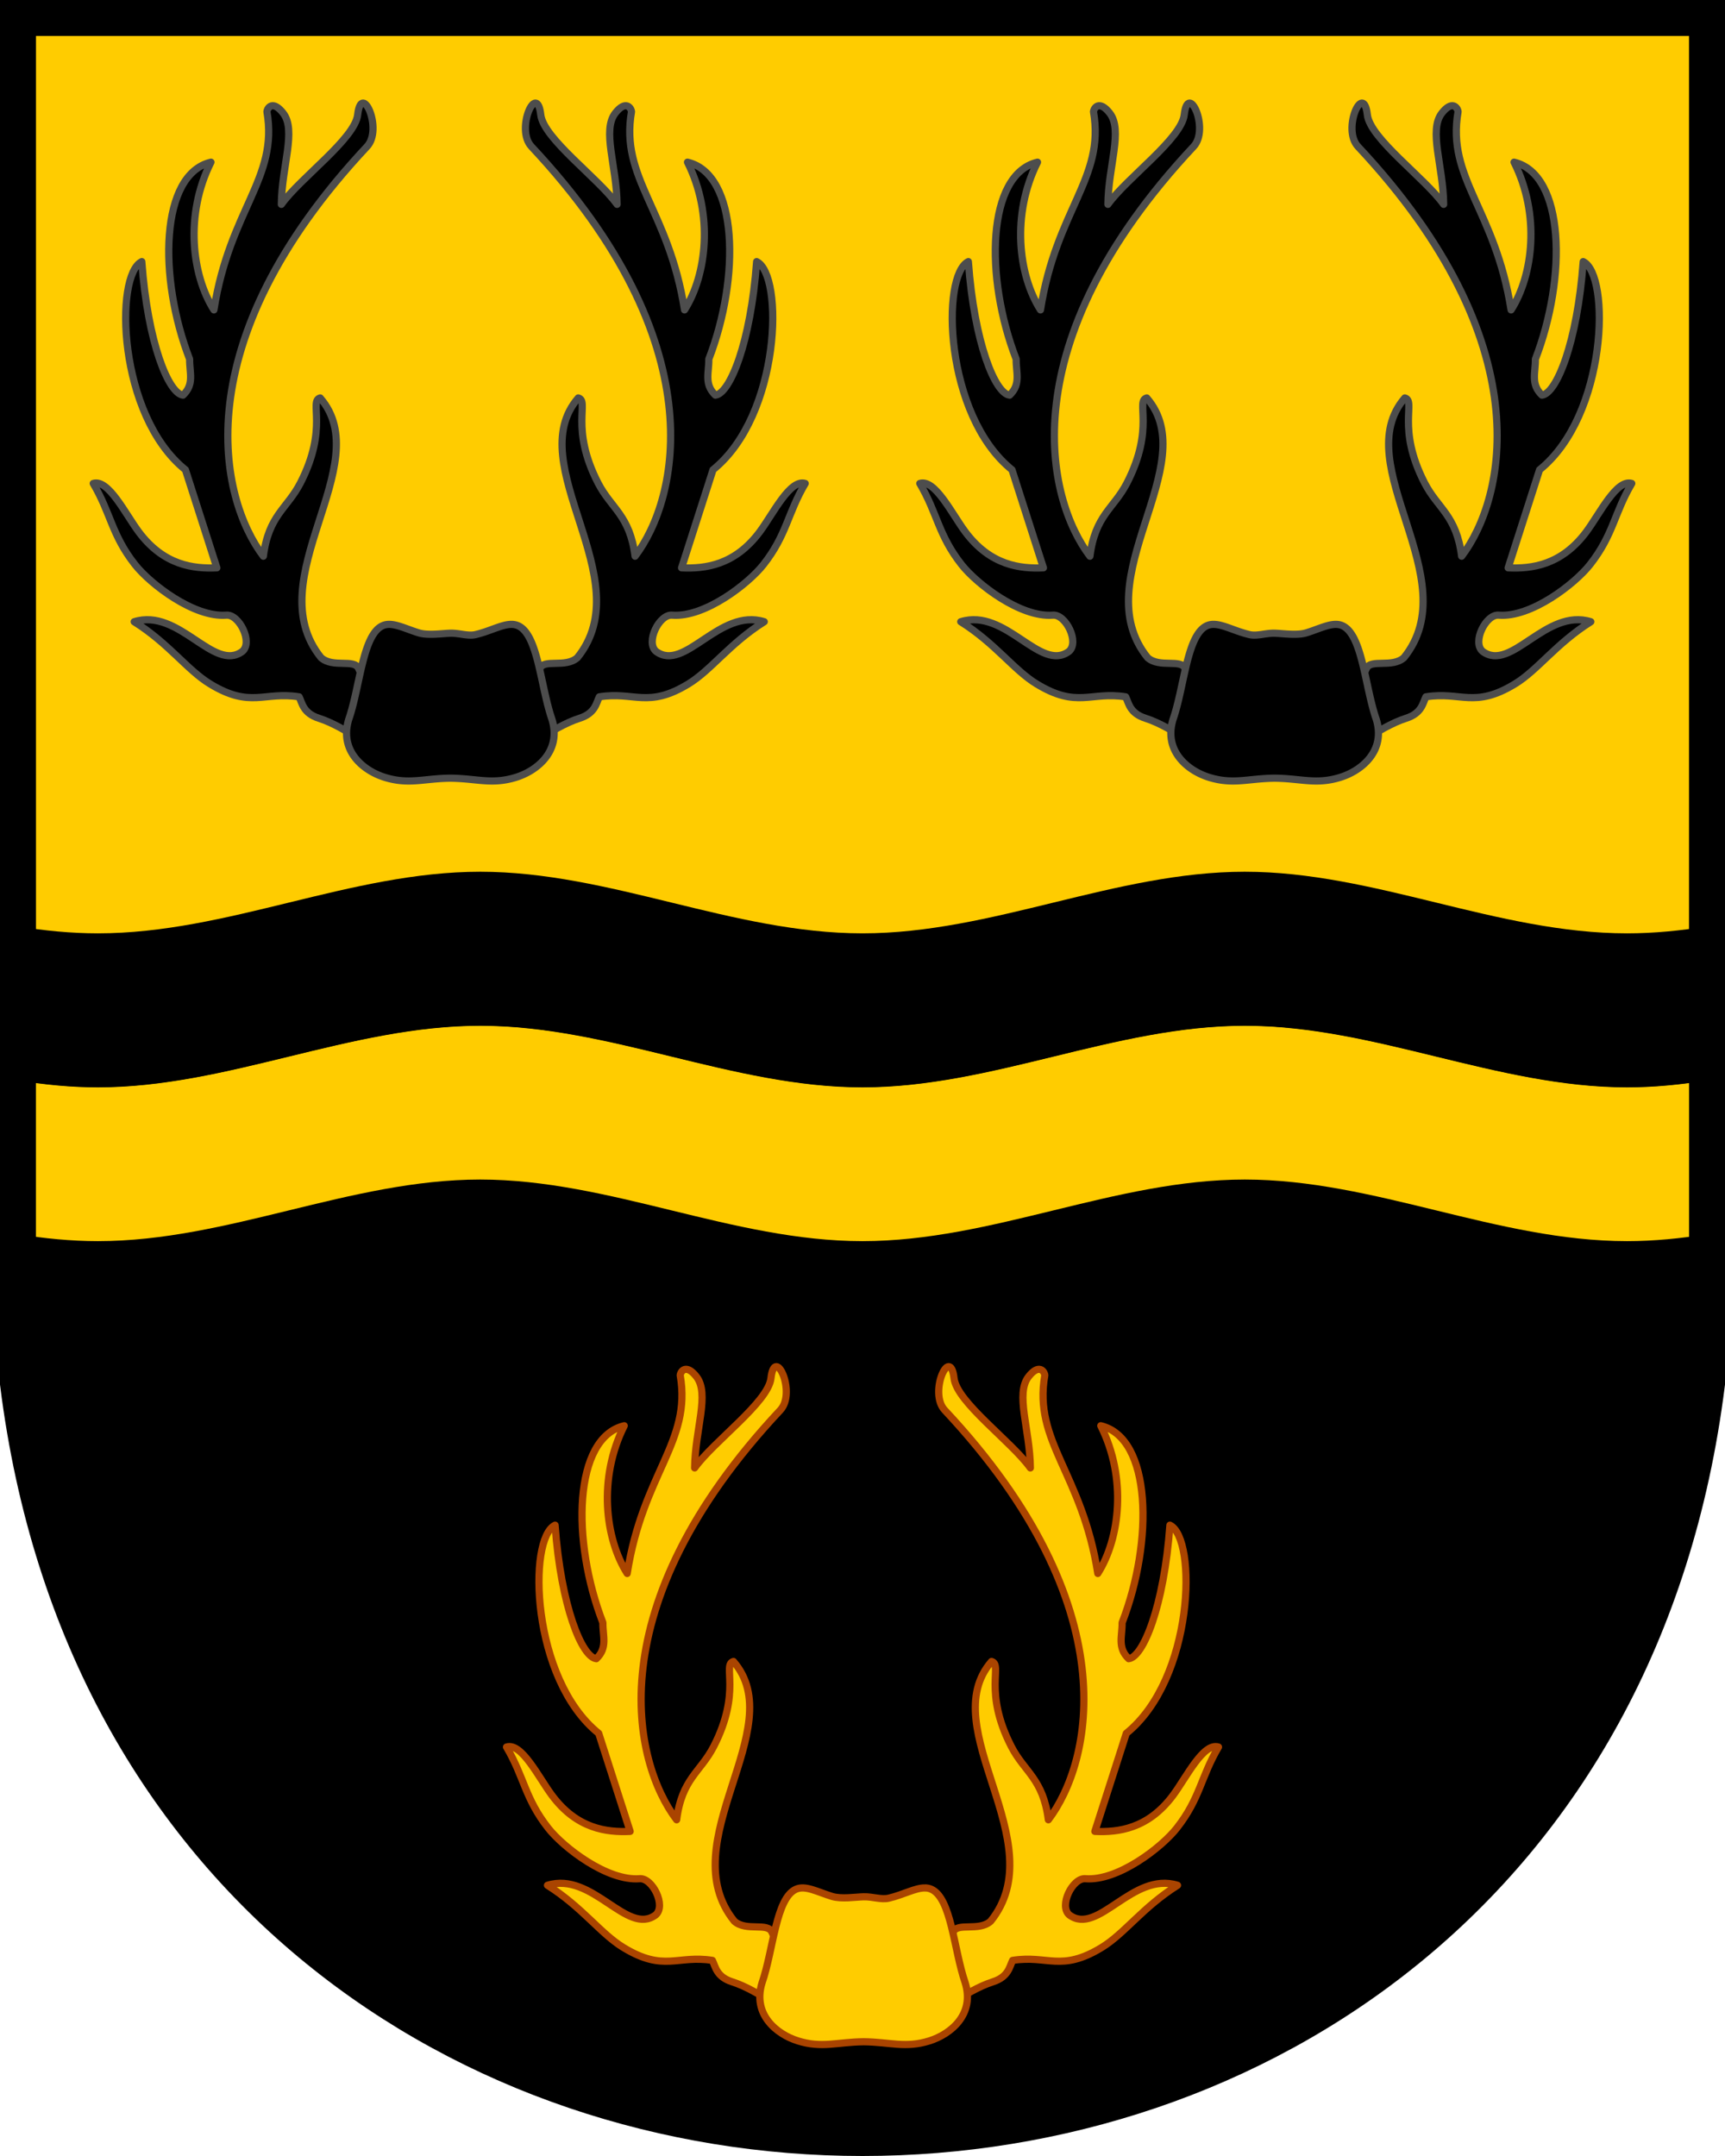
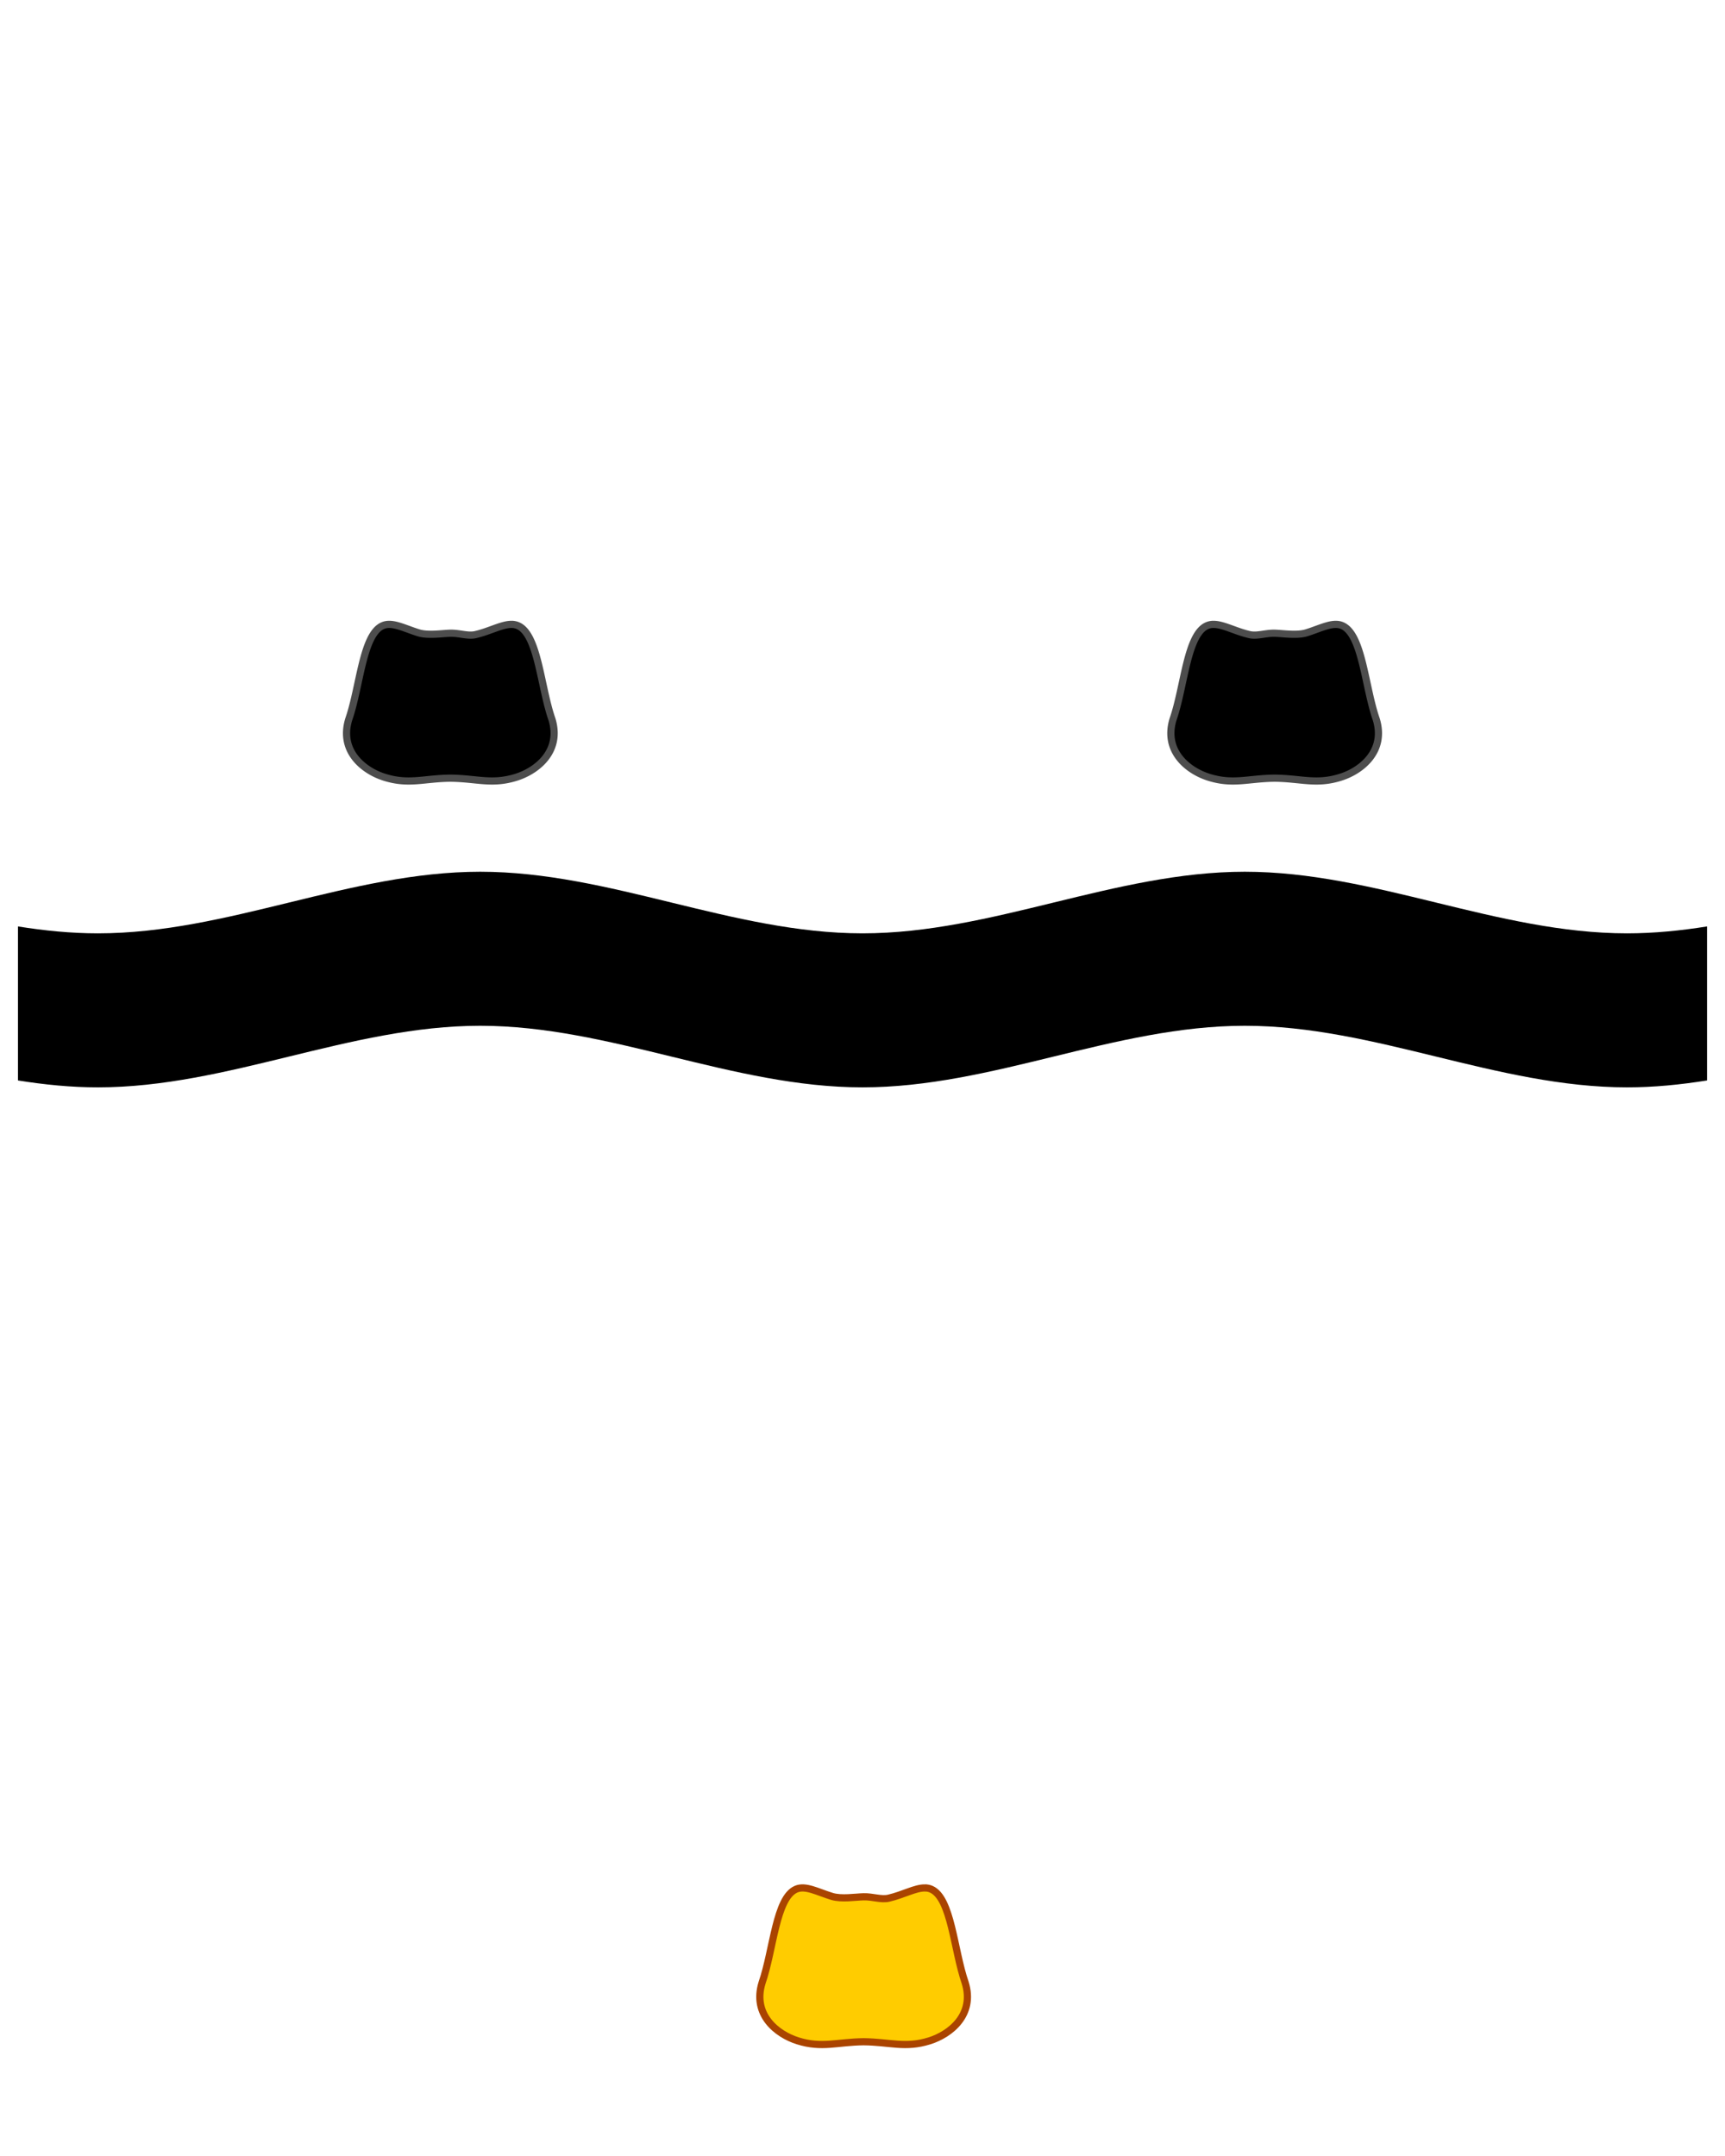
<svg xmlns="http://www.w3.org/2000/svg" xmlns:xlink="http://www.w3.org/1999/xlink" width="240" height="300" viewBox="0 0 480 600">
-   <path d="M475 5v380C440 665 40 665 5 385V5z" />
-   <path d="M470 10v270H10V10zM133.62 285.4c-36.16 0-70.22 17.14-106.38 17.14-7.49 0-14.888-.751-22.24-1.922v42.86c7.346 1.171 14.744 1.926 22.24 1.926 36.16 0 70.22-17.144 106.38-17.144s70.22 17.144 106.38 17.144 70.22-17.144 106.38-17.144 70.22 17.144 106.38 17.144c7.49 0 14.888-.755 22.24-1.926v-42.86c-7.346 1.171-14.744 1.922-22.24 1.922-36.16 0-70.22-17.14-106.38-17.14S276.16 302.54 240 302.54s-70.22-17.14-106.38-17.14z" fill="#fc0" />
  <path d="M133.62 242.6c-36.16 0-70.22 17.144-106.38 17.144-7.49 0-14.888-.751-22.24-1.922v42.86c7.346 1.171 14.744 1.922 22.24 1.922 36.16 0 70.22-17.14 106.38-17.14s70.22 17.14 106.38 17.14 70.22-17.14 106.38-17.14 70.22 17.14 106.38 17.14c7.49 0 14.888-.751 22.24-1.922v-42.86c-7.346 1.171-14.744 1.922-22.24 1.922-36.16 0-70.22-17.144-106.38-17.144S276.16 259.744 240 259.744 169.78 242.6 133.62 242.6z" />
  <g id="c" transform="translate(0 -5.541)">
-     <path id="a" d="M104.8 197.8c-2.325-2.027-4.167-4.129-4.986-6.157-1.165-2.868-7.13-.113-10.47-3.071-17.74-21.98 15.85-53.72-.25-72.29-3.216.85 2.366 8.373-5.503 23.66-3.69 7.171-8.834 8.935-10.31 20.39-12.07-15.88-22.5-59.16 28.84-114 4.557-4.867-1.524-18.21-2.592-8.872-.766 6.709-16.01 17.61-21.24 24.95.104-10.7 4.273-20.62.476-25.43-2.83-3.594-4.372-1.506-4.49-.346 3.223 18.59-10.36 27.18-14.75 55.15-6.155-9.652-8.15-26.55-.825-41.11-14.1 3.338-14.76 32.01-5.936 54.82-.061 3.72 1.388 6.948-1.825 10.01-3.982-.39-9.83-14.43-11.48-37.16-7.634 3.673-6.723 42.74 12.14 57.94l8.744 27.28c-6.45.307-14.8-.663-21.76-10.04-3.74-5.036-8.423-14.76-12.64-13.44 4.931 8.356 5.108 14.28 11.6 22.56 4.215 5.376 16.4 14.82 25.45 14.09 3.567-.288 7.434 7.52 4.458 10.08-7.999 5.963-17.55-12.16-30.11-8.25 9.711 6.112 14.73 13.44 21.14 17.33 11.29 6.868 14.97 2.019 24.75 3.57.868 1.747 1.113 4.572 5.52 5.97 3.747 1.189 8.071 3.696 12.66 6.724z" stroke="#4d4d4d" stroke-linejoin="round" stroke-width="2" />
    <use transform="matrix(-1 0 0 1 250 0)" xlink:href="#a" />
    <path d="M142.4 179.3a4.395 4.395 0 0 1 1.695.342c5.647 2.415 6.316 16.94 9.475 26.03 2.749 8.868-4.097 14.35-9.936 16.18-6.752 2.116-10.91.329-18.32.252-7.41.077-11.57 1.865-18.32-.252-5.839-1.83-12.69-7.308-9.936-16.18 3.158-9.089 3.828-23.62 9.475-26.03 2.619-1.12 5.901.76 9.965 2.013 2.605.803 6.57.166 8.773.109 2.589-.068 4.909.879 7.039.385 4.035-.935 7.366-2.89 10.09-2.85z" stroke="#4d4d4d" stroke-width="2" />
  </g>
-   <path id="b" d="M219.8 543.9c-2.325-2.027-4.167-4.129-4.986-6.157-1.165-2.868-7.13-.113-10.47-3.071-17.74-21.98 15.85-53.72-.25-72.29-3.216.85 2.366 8.373-5.503 23.66-3.69 7.171-8.834 8.935-10.31 20.39-12.07-15.88-22.5-59.16 28.84-114 4.557-4.867-1.524-18.21-2.592-8.872-.766 6.709-16.01 17.61-21.24 24.95.104-10.7 4.273-20.62.476-25.43-2.83-3.594-4.372-1.506-4.49-.346 3.223 18.59-10.36 27.18-14.75 55.15-6.155-9.652-8.15-26.55-.825-41.11-14.1 3.338-14.76 32.01-5.936 54.82-.061 3.72 1.388 6.948-1.825 10.01-3.982-.39-9.83-14.43-11.48-37.16-7.634 3.673-6.723 42.74 12.14 57.94l8.744 27.28c-6.45.307-14.8-.663-21.76-10.04-3.74-5.036-8.423-14.76-12.64-13.44 4.931 8.356 5.108 14.28 11.6 22.56 4.215 5.376 16.4 14.82 25.45 14.09 3.567-.288 7.434 7.52 4.458 10.08-7.999 5.963-17.55-12.16-30.11-8.25 9.711 6.112 14.73 13.44 21.14 17.33 11.29 6.868 14.97 2.019 24.75 3.57.868 1.747 1.113 4.572 5.52 5.97 3.747 1.189 8.071 3.696 12.66 6.724z" fill="#fc0" stroke="#a40" stroke-linejoin="round" stroke-width="2" />
  <use transform="matrix(-1 0 0 1 480 0)" xlink:href="#b" />
  <path d="M257.4 525.4c.594 0 1.159.112 1.695.342 5.647 2.415 6.316 16.94 9.475 26.03 2.749 8.868-4.097 14.35-9.936 16.18-6.752 2.116-10.91.329-18.32.252-7.41.077-11.57 1.865-18.32-.252-5.839-1.83-12.69-7.308-9.936-16.18 3.158-9.089 3.828-23.62 9.475-26.03 2.619-1.12 5.901.76 9.965 2.013 2.605.803 6.57.166 8.773.109 2.589-.068 4.909.879 7.039.385 4.035-.935 7.366-2.89 10.09-2.85z" fill="#fc0" stroke="#a40" stroke-width="2" />
  <use transform="matrix(-1 0 0 1 480 0)" xlink:href="#c" />
-   <path d="M475 5v380C440 665 40 665 5 385V5z" fill="none" stroke="#000" stroke-width="10" />
</svg>